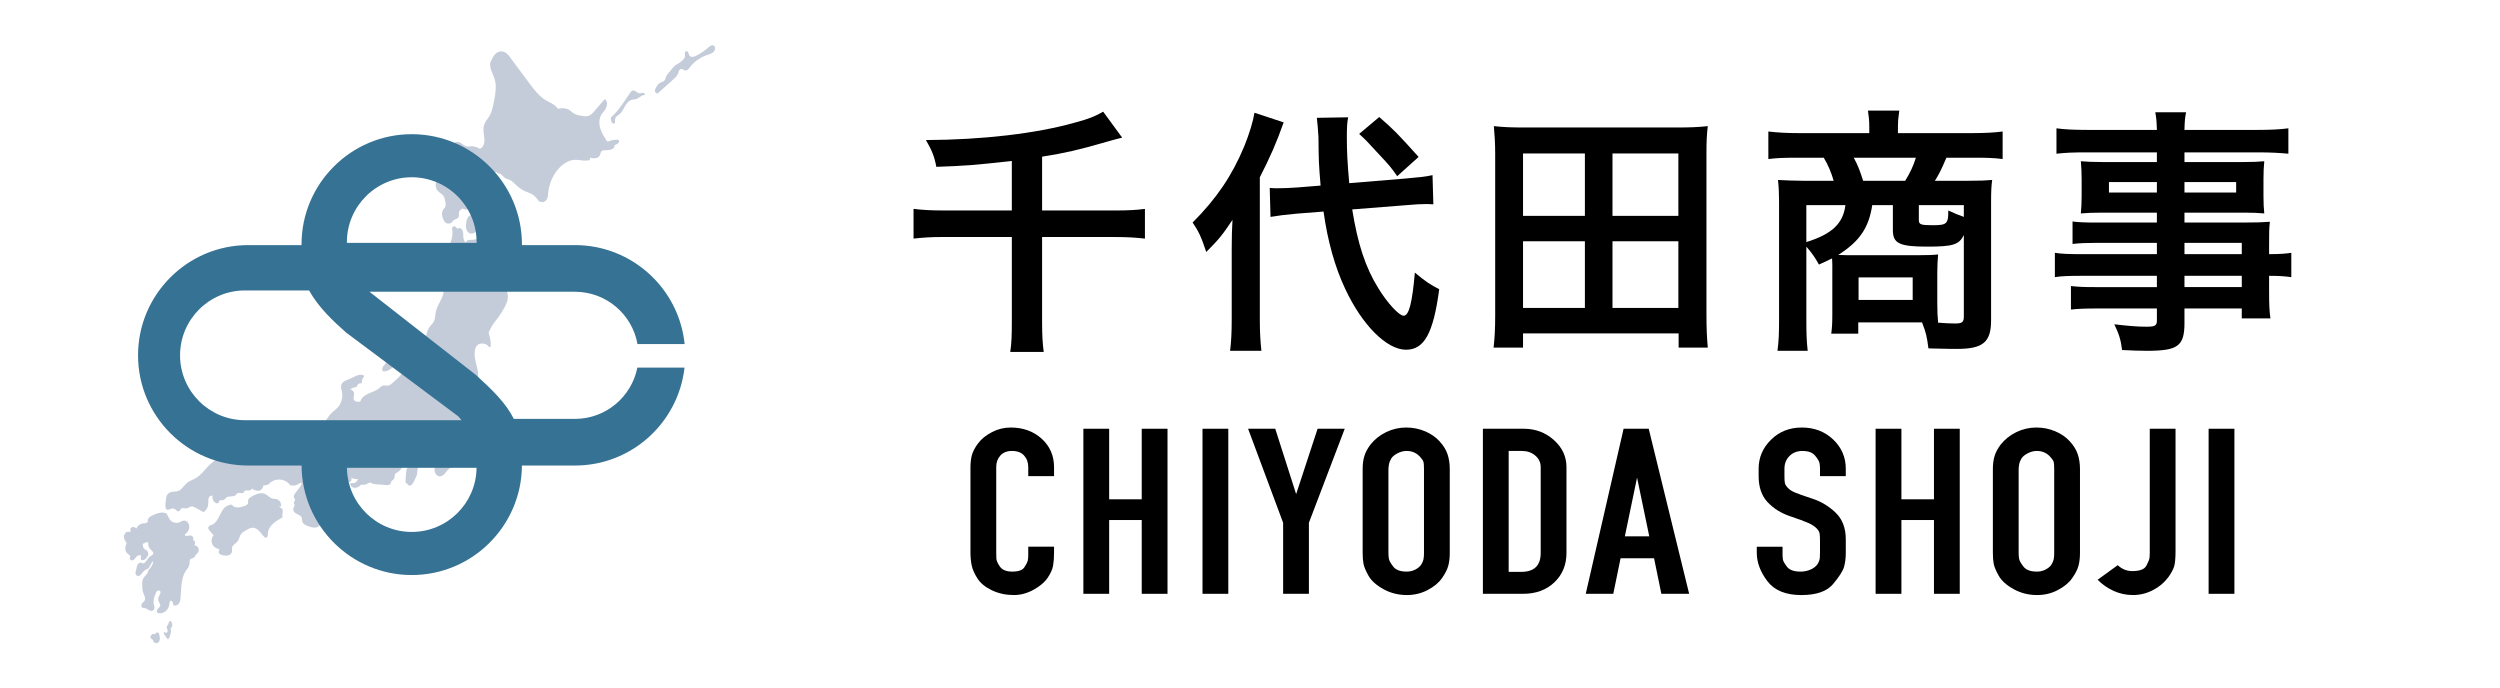
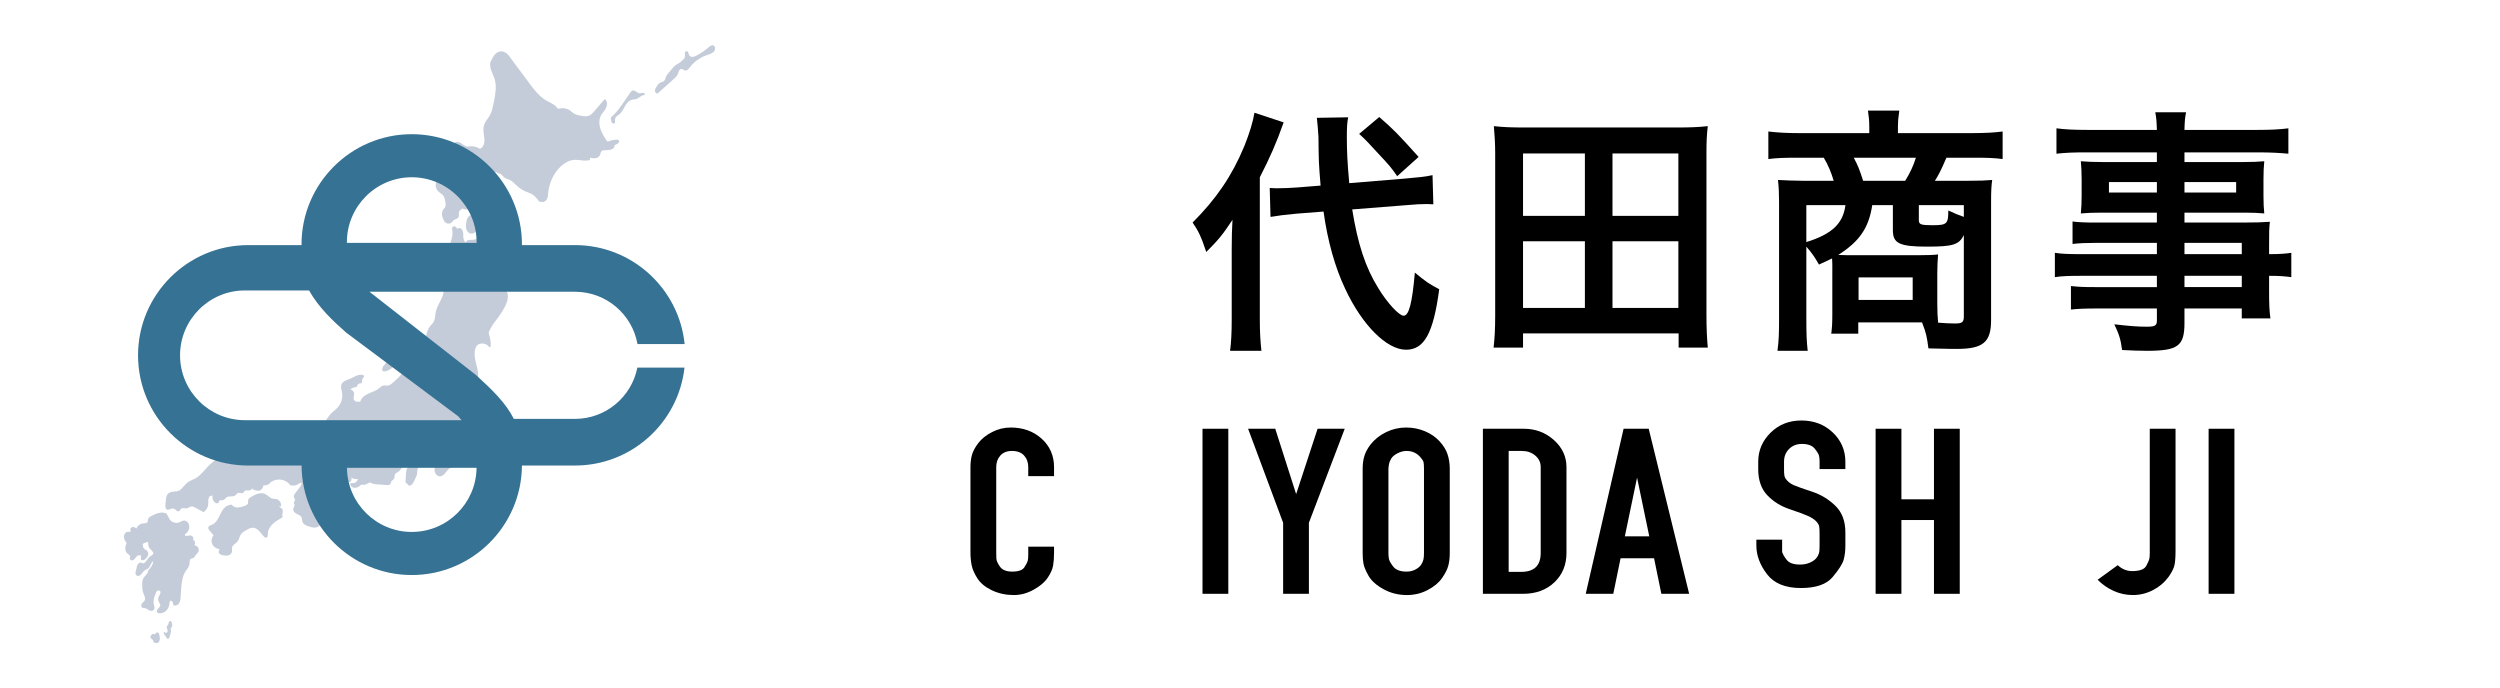
<svg xmlns="http://www.w3.org/2000/svg" version="1.1" id="決定" x="0px" y="0px" viewBox="0 0 2001.07 551.07" style="enable-background:new 0 0 2001.07 551.07;" xml:space="preserve">
  <style type="text/css">
	.st0{fill:#C5CCD9;}
	.st1{fill:#367294;}
	.st2{fill:none;}
</style>
  <g>
    <path class="st0" d="M349.31,145.09c0.4-1.1,0.78-2.14,0.24-3.25c-0.44-0.9-0.97-1.74-0.78-2.77c0.17-0.96,0.88-1.71,1.7-2.18   c1.03-0.6,2.22-0.68,3.31-1.1c0.93-0.37,1.77-1.06,2.34-1.88c0.3-0.44,0.54-0.93,0.68-1.45c0.11-0.38,0.19-0.8,0.37-1.17   c0.38-0.77,1.27-1.17,2.08-0.71c0.81,0.47,1.06,1.48,2.2,1.1c1.01-0.34,1.6-1.48,2.11-2.34c1.28-2.11,2.38-4.38,1.17-6.76   c-0.94-1.83-2.37-3.49-2.25-5.69c0.11-1.94,1.6-3.37,3.56-3.29c2.17,0.07,3.68,1.5,5.38,2.65c0.97,0.66,1.94,1.06,3.14,1.03   c1.18-0.03,2.37-0.27,3.56-0.2c2.1,0.11,4.14,0.81,5.87,2c0.51-0.19,1-0.39,1.44-0.74c1.55-1.23,2.14-3.35,2.28-5.23   c0.19-2.5-0.41-4.93-0.68-7.39c-0.29-2.67-0.06-5.23,1.25-7.6c1.27-2.27,3.04-4.18,4.16-6.53c1.15-2.41,1.8-5.02,2.35-7.61   c0.58-2.68,1.13-5.38,1.53-8.08c0.41-2.74,0.63-5.52,0.41-8.28c-0.23-2.78-1.07-5.32-2.18-7.87c-1.01-2.3-1.95-4.62-2.21-7.14   c-0.1-1.08-0.04-2.24,0.36-3.27c0.2-0.54,0.48-0.98,0.83-1.45c0.24-0.37,0.4-0.81,0.6-1.23c0.91-1.85,2.2-3.69,4.01-4.76   c1.98-1.15,4.32-1,6.3,0.09c2.35,1.28,3.78,3.82,5.33,5.92c1.8,2.4,3.58,4.81,5.36,7.2c3.46,4.63,6.87,9.31,10.37,13.92   c3.02,3.96,6.32,7.91,10.54,10.67c3.51,2.3,8.07,3.55,10.39,7.29c0.77,0.04,1.47-0.17,2.22-0.29c0.76-0.11,1.53-0.17,2.28-0.11   c1.44,0.09,2.85,0.47,4.15,1.11c1.24,0.61,2.24,1.54,3.28,2.41c1.17,0.97,2.47,1.54,3.92,1.92c1.38,0.37,2.82,0.66,4.25,0.87   c1.44,0.21,2.95,0.3,4.36-0.13c2.72-0.83,4.56-3.54,6.35-5.59c2.14-2.48,4.28-4.95,6.42-7.43c0.24-0.29,0.83-0.3,1.07,0   c1.64,2.01,1.34,4.75,0.21,6.94c-1.15,2.2-3.07,3.89-4.15,6.15c-1.08,2.3-1.25,5-0.86,7.49c0.43,2.58,1.43,5.02,2.67,7.31   c0.63,1.18,1.33,2.34,2.04,3.46c0.2,0.34,0.41,0.67,0.63,1c0.06,0.11,0.14,0.21,0.2,0.33c0.06,0.1,0.06,0.13,0.04,0.13   c0.17,0.14,0.41,0.23,0.58,0.34c0.19,0.1,0.31,0.29,0.37,0.48c1.97-0.88,4.12-1.4,6.27-1.53c0.87-0.06,2.48-0.29,2.79,0.81   c0.24,0.83-0.34,1.73-0.98,2.21c-0.03,0.01-0.04,0.03-0.07,0.04c-0.03,0.03-0.07,0.06-0.11,0.09c-0.03,0.01-0.07,0.03-0.1,0.06   c-0.78,0.41-1.57,0.83-2.35,1.24c0.31,1.84-1.5,3.24-3.28,3.55c-1.25,0.21-2.57,0.27-3.84,0.39c-1.03,0.09-2.62-0.04-3.39,0.76   c-0.67,0.7-0.66,1.87-0.98,2.74c-0.37,0.96-1.03,1.74-1.92,2.25c-1.93,1.08-4.11,0.74-6.13,0.19c-0.04,0.43-0.1,0.87-0.14,1.3   c-0.04,0.33-0.21,0.64-0.56,0.74c-1.51,0.37-3.05,0.41-4.61,0.29c-3.02-0.27-6.02-1-9.05-0.37c-2.68,0.56-5.16,1.84-7.33,3.51   c-4.56,3.51-7.93,8.67-9.9,14.03c-1.03,2.77-1.71,5.66-1.98,8.61c-0.24,2.62-0.34,5.86-3.12,7.13c-0.56,0.26-1.15,0.4-1.77,0.34   c-0.43-0.03-0.7-0.19-1.07-0.24c-0.34-0.04-0.81-0.03-1.11-0.2c-0.5-0.27-0.94-1.13-1.3-1.57c-0.93-1.15-1.91-2.27-3.05-3.21   c-1.2-1.01-2.61-1.68-4.05-2.27c-1.45-0.57-2.92-1.1-4.31-1.83c-1.3-0.68-2.52-1.51-3.68-2.42c-1.17-0.91-2.27-1.93-3.34-2.97   c-1.03-1-2.07-2.02-3.32-2.72c-1.27-0.7-2.72-0.93-3.99-1.6c-1.27-0.67-2.1-1.83-3.11-2.78c-0.51-0.5-1.15-0.98-1.87-1.11   c-0.58-0.1-0.94,0.06-1.4-0.37c-0.29-0.24-0.57-0.61-0.96-0.7c-0.48-0.11-1.2,0.14-1.65,0.29c-1.51,0.44-2.87,1.5-4.16,2.35   c-1.37,0.91-2.71,1.85-4.04,2.84c-1.3,0.97-2.55,2-3.85,2.98c-1.06,0.81-2.22,1.78-3.56,2.07c-1.04,0.21-1.93-0.11-2.62-0.87   c-0.46-0.5-0.73-1.3-1.06-1.87c-0.33-0.57-0.67-1.13-1.04-1.65c-1.44-2.02-3.68-3.78-6.32-3.28c-1.27,0.24-2.01,0.97-2.64,2.07   c-0.34,0.61-0.73,1.18-1.27,1.63c-0.47,0.38-1,0.67-1.45,1.04c-1.07,0.83-1.04,2.02-0.41,3.12c0.71,1.21,1.95,1.87,3.17,2.5   c0.68,0.36,1.37,0.7,2.01,1.13c0.47,0.31,1.1,1.06,1.68,1.08c0.37,0.03,0.8-0.29,1.17-0.36c0.29-0.04,0.56-0.04,0.84,0   c0.64,0.13,1.21,0.48,1.7,0.91c1.21,1.04,2.21,2.42,3.25,3.62c1.08,1.24,2.15,2.48,3.24,3.72c1.44,0.21,3.08,0.71,3.51,2.28   c0.46,1.74-0.98,3.25-2.51,3.76c-0.94,0.31-1.98,0.34-2.97,0.37c-1.14,0.04-2.3,0.07-3.44,0.11c-1.57,0.06-3.25,0.2-4.59-0.68   c-0.7,0.34-1.4,0.71-1.98,1.23c-0.78,0.68-1.08,1.47-1.07,2.5c0.03,1,0.2,2.02-0.24,2.98c-0.84,1.87-3.21,1.61-4.39,3.08   c-0.6,0.74-1.1,1.51-2,1.93c-0.77,0.34-1.64,0.41-2.47,0.24c-1.45-0.29-2.38-1.35-3.01-2.62c-0.9-1.77-1.6-4.01-1.37-5.99   c0.1-1.01,0.46-1.92,1.08-2.72c0.71-0.88,1.57-1.51,1.75-2.72c0.17-1.07-0.04-2.21-0.2-3.28c-0.14-1.07-0.34-2.12-0.68-3.14   c-0.34-1.04-0.9-1.97-1.71-2.69c-0.86-0.78-1.9-1.35-2.79-2.1c-1.58-1.34-2.52-3.31-2.58-5.38   C348.67,147.12,348.94,146.11,349.31,145.09" />
    <path class="st0" d="M158.75,438.61c0.48,1.07,0.47,2.28-0.13,3.29c-0.6,1.21-1.87,1.95-2.52,3.14c-0.03,0.07-0.07,0.14-0.1,0.21   v0.01h-0.01v0.01c0,0,0,0.01-0.01,0.03c-0.03,0.07-0.06,0.16-0.09,0.24c-0.14,0.33-0.31,0.57-0.61,0.78   c-0.44,0.31-0.98,0.48-1.5,0.61c-0.93,0.24-1.57,0.53-1.83,1.51c-0.27,0.98-0.11,2.02-0.26,3.02c-0.13,0.91-0.48,1.75-0.93,2.54   c-0.93,1.61-2.17,2.98-3.01,4.63c-0.9,1.75-1.47,3.64-1.87,5.55c-0.91,4.25-0.93,8.61-1.25,12.92c-0.14,1.85-0.19,3.92-1.18,5.58   c-0.87,1.44-2.54,2.4-4.25,1.97c-0.23-0.06-0.5-0.29-0.53-0.53c-0.11-0.87-0.21-1.85-0.74-2.57c-0.39-0.51-1.31-1-1.83-0.4   c-0.46,0.56-0.38,1.53-0.48,2.2c-0.24,1.78-0.91,3.51-2.07,4.92c-1.08,1.33-2.65,2.27-4.36,2.54c-0.83,0.13-1.65,0.11-2.48-0.09   c-0.48-0.13-0.86-0.26-1.01-0.77c-0.14-0.4-0.14-0.83-0.06-1.23c0.19-0.86,0.76-1.55,1.35-2.14c0.58-0.57,1.3-1.14,1.31-2.01   c0-0.7-0.38-1.35-0.68-1.95c-0.37-0.7-0.76-1.41-0.93-2.18c-0.34-1.55,0.34-2.91,1.06-4.23c0.57-1.06,1.4-2.77-0.19-3.41   c-0.68-0.27-1.44-0.11-1.98,0.37c-0.61,0.54-0.8,1.23-0.98,1.98c-0.17,0.68-0.6,1.31-0.84,2c-0.3,0.83-0.54,1.68-0.68,2.55   c-0.16,0.9-0.21,1.83-0.16,2.72c0.06,0.87,0.31,1.67,0.53,2.51c0.43,1.57,0.26,3.52-1.65,3.94c-1.74,0.38-3.08-0.73-4.46-1.57   c-0.4-0.23-0.81-0.46-1.28-0.53c-0.38-0.06-0.78-0.01-1.18-0.06c-0.81-0.1-1.51-0.57-1.73-1.4c-0.5-1.78,0.98-2.87,2.1-3.95   c1.43-1.4,0.77-3.42,0.09-5.02c-0.4-0.96-0.81-1.9-1.06-2.91c-0.23-0.97-0.36-1.97-0.41-2.95c-0.07-1.06-0.07-2.1-0.07-3.15   c0-0.97,0.03-1.97,0.27-2.92c0.39-1.54,1.45-2.72,2.47-3.88c0.51-0.57,1.03-1.14,1.44-1.8c0.24-0.38,0.67-1.08,0.56-1.55   c-0.07-0.26,0-0.54,0.2-0.74c1.03-0.98,1.9-2.08,2.61-3.32c0.33-0.58,0.63-1.18,0.87-1.83c0.16-0.39,0.68-1.5,0.17-1.83   c-0.57-0.39-1.87,2.62-2.1,3.05c-0.64,1.2-1.16,2.47-2.5,3.01c-1.08,0.43-1.95,0.86-2.79,1.7c-0.81,0.83-1.45,1.81-2.24,2.67   c-0.77,0.81-1.88,1.48-3.01,1c-0.9-0.4-1.37-1.43-1.34-2.38c0.03-1.27,0.71-2.48,0.9-3.75c0.19-1.2,0.36-2.4,1.16-3.35   c0.66-0.77,1.68-1.3,2.69-1.1c0.53,0.11,1.01,0.64,1.51,0.66c0.48,0,1.01-0.43,1.34-0.74c1.51-1.4,2.22-3.45,3.88-4.73   c0.77-0.58,1.78-0.93,2.42-1.65c0.88-0.98,0.04-2.2-0.7-2.97c-0.84-0.88-1.75-1.7-2.37-2.77c-0.29-0.53-0.5-1.1-0.58-1.7   c-0.07-0.56,0.04-1.11-0.03-1.67c-0.16-1.38-1.88-0.64-2.61-0.24c-0.64,0.34-1.25,0.67-1.91,0.86c0.14,0.27,0.23,0.58,0.29,0.93   c0.09,0.48-0.09,2,0.5,2.22c0.33,0.14,0.54,0.37,0.56,0.74c0.01,0.51,0.44,0.53,0.83,0.64c0.39,0.11,0.74,0.34,1.04,0.6   c0.61,0.5,1.06,1.21,1.25,1.97c0.1,0.38,0.14,0.8,0.11,1.2c-0.01,0.19-0.01,0.43-0.09,0.6c-0.04,0.1-0.09,0.13-0.1,0.11   c0.01,0.06,0.01,0.1,0.01,0.14c-0.01,0.11-0.26,0.76-0.41,0.77c-0.01,0.03-0.01,0.07-0.03,0.1c-0.09,0.2-0.29,0.37-0.43,0.54   c-0.9,1.08-1.55,2.32-3.11,2.47c-0.57,0.06-1.23,0-1.6-0.5c-0.31-0.44-0.29-0.98-0.21-1.5c0.06-0.43,0.29-0.98,0.2-1.41   c-0.11-0.46-0.97-0.58-1.41-0.57c-1.77,0.04-2.75,1.67-3.71,2.91c-0.47,0.61-1.08,1.14-1.87,1.23c-0.67,0.06-1.38-0.2-1.77-0.76   c-0.23-0.3-0.31-0.66-0.29-1.03c0.04-0.4,0.27-0.68,0.36-1.06c0.2-0.87-0.78-1.54-1.38-1.95c-1.47-1.04-2.37-2.31-2.55-4.14   c-0.17-1.74,0.4-3.42,1.01-5.02c-1.21-1.61-2.41-3.46-2.11-5.55c0.26-1.88,1.67-3.52,3.65-3.45c0.41,0.03,1.15,0.26,1.53-0.01   c0.36-0.27,0.03-0.91-0.03-1.27c-0.14-0.93,0.23-1.75,1.07-2.21c1.45-0.78,2.72-0.07,3.69,0.97c0.86-2.02,2.74-3.66,4.91-4.09   c1.17-0.23,3.41,0.13,4.06-1.15c0.33-0.64,0.14-1.47,0.37-2.15c0.2-0.63,0.6-1.17,1.08-1.6c0.98-0.87,2.27-1.41,3.45-1.97   c1.38-0.67,2.81-1.2,4.31-1.55c1.35-0.3,2.77-0.5,4.11-0.07c0.26,0.07,0.36,0.17,0.61,0.19c0.19,0.01,0.37,0.01,0.56,0.03   c0.6,0.06,0.8,0.44,1.08,0.93c0.73,1.21,1.23,2.55,1.97,3.76c0.64,1.07,1.53,1.9,2.64,2.45c1.06,0.51,2.22,0.74,3.39,0.68   c1.27-0.06,2.28-0.58,3.39-1.15c1.11-0.58,2.34-0.97,3.56-0.51c1.06,0.4,1.88,1.28,2.37,2.3c1.1,2.31,0.47,5.03-1.14,6.96   c-0.43,0.5-0.97,0.87-1.45,1.31c-0.31,0.29-0.66,0.63-0.34,1.04c0.81,1.07,2.77,0.14,3.84,0.11c1.11-0.03,2.38,0.46,2.81,1.57   c0.29,0.73,0.14,1.43-0.2,2.05c0.58,0.17,1.11,0.57,1.41,1.15c0.3,0.56,0.38,1.23,0.23,1.84c-0.09,0.31-0.43,0.74-0.41,1.07   c0.01,0.24,0.19,0.24,0.41,0.31C157.3,436.93,158.23,437.44,158.75,438.61" />
    <path class="st0" d="M226.1,411.04c-0.17,0.74-0.44,1.55,0.03,2.22c0.2,0.27,0.17,0.54,0.04,0.74h-0.01   c-0.06,0.11-0.16,0.23-0.3,0.3c-3.37,1.9-6.94,3.86-9.28,7.04c-1.06,1.44-1.85,3.08-2.14,4.85c-0.14,0.83-0.03,1.65-0.1,2.48   c-0.07,0.73-0.38,1.47-1.15,1.68c-0.81,0.23-1.5-0.34-2.02-0.9c-0.58-0.6-1.1-1.25-1.63-1.91c-1.11-1.37-2.21-2.81-3.66-3.84   c-1.3-0.94-2.87-1.54-4.49-1.23c-1.63,0.31-3.15,1.24-4.58,2.04c-1.37,0.76-2.74,1.61-3.72,2.85c-1,1.25-1.35,2.82-1.98,4.26   c-0.6,1.43-1.51,2.44-2.7,3.41c-0.96,0.77-2.2,1.6-2.57,2.84c-0.48,1.6,0.3,3.29-0.58,4.82c-0.77,1.33-2.28,1.97-3.75,2.07   c-2.02,0.14-7.61-0.67-6.33-3.94c0.1-0.29,0.5-0.77,0.47-1.07c-0.03-0.2-0.2-0.24-0.37-0.31c-0.66-0.24-1.34-0.31-2-0.61   c-1.28-0.57-2.38-1.57-3.08-2.78c-1.4-2.42-1.01-5.52,0.74-7.61c-1.06-1.21-2.1-2.42-3.14-3.64c-0.87-1.03-1.68-2.35-0.58-3.52   c0.74-0.8,1.88-0.96,2.81-1.41c1.06-0.51,1.94-1.28,2.71-2.17c1.54-1.8,2.55-3.99,3.62-6.09c1-1.98,2.01-4.15,3.74-5.63   c0.81-0.71,1.75-1.25,2.81-1.53c0.64-0.16,1.25-0.33,1.88-0.54c0.23-0.07,0.58,0,0.74,0.2c1.25,1.58,3.14,2.18,5.1,2.07   c1.04-0.06,2.05-0.31,3.07-0.6c0.91-0.26,1.84-0.51,2.72-0.9c0.6-0.26,1.23-0.6,1.68-1.08c0.51-0.57,0.51-1.17,0.43-1.9   c-0.09-0.91,0-1.71,0.58-2.45c0.43-0.56,1.01-0.96,1.6-1.33c3.04-1.85,6.54-3.76,10.22-2.94c1.55,0.34,2.79,1.28,3.99,2.25   c1.18,0.97,2.34,1.87,3.91,2c0.91,0.06,1.85,0.03,2.72,0.34c0.64,0.21,1.2,0.57,1.71,1c1.13,1,1.8,2.5,1.75,3.99   c-0.01,0.76-0.86,0.96-1.31,0.5c-0.04,0.03-0.09,0.06-0.11,0.09c-0.01,0.17,0.01,0.26,0.11,0.41c0.26,0.43,0.74,0.67,1.14,0.94   c0.73,0.53,1.34,1.14,1.5,2.07C226.49,409.42,226.3,410.24,226.1,411.04" />
    <path class="st0" d="M306.36,283.78c0.51-0.66,1.1-1.25,1.67-1.87c0.61-0.64,1.13-1.38,1.73-2.04c0.63-0.7,1.4-1.3,2.25-1.68   c0.21-0.1,0.44-0.19,0.67-0.27c0.01-0.01,0.01-0.04,0.03-0.07c0.09-0.17,0.26-0.36,0.37-0.51c0.24-0.37,0.46-0.78,0.73-1.13   c0.26-0.31,0.58-0.48,0.93-0.68c1.11-0.68,2.15-1.51,3.24-2.25c0.33-0.23,0.84-0.06,1.04,0.27c0.83,1.45,0.1,3.07-0.41,4.49   c-0.53,1.47-1.04,2.92-1.57,4.39c0.66,0.04,1.3,0.21,1.81,0.67c0.84,0.74,0.83,1.78,0.54,2.79c-0.64,2.14-1.67,4.12-3.04,5.87   c-1.18,1.53-2.62,2.89-4.25,3.95c-0.86,0.56-1.81,1.04-2.81,1.3c-0.74,0.21-2.35,0.63-2.92-0.06c-0.6-0.73-0.51-1.91-0.2-2.72   c0.36-0.91,1.01-1.63,1.65-2.32c1.14-1.25,2.24-2.81,2.47-4.51c-0.46,0.01-0.93-0.03-1.37,0.06c-0.8,0.19-1.65,0.23-2.45-0.01   C304.52,286.84,305.49,284.88,306.36,283.78" />
    <path class="st0" d="M359.24,375.39c-2.4,2.08-4.76,7.49-8.85,5.46c-2.79-1.38-3.45-6.39-1.33-8.53c1.48-1.5,2.25-3.49,3.09-5.4   c0.43-1,0.88-2,1.45-2.94c0.53-0.84,1.28-1.53,1.44-2.54c0.11-0.84,0.07-1.71,0.19-2.55c0.06-0.46,0.21-0.91-0.11-1.33   c-0.56-0.73-1.24-0.07-1.68,0.39c-1.8,1.9-3.44,4.05-5.08,6.07c-0.73,0.9-0.98,1.58-0.37,2.58c0.23,0.39,0.53,0.73,0.76,1.11   c0.37,0.67,0.61,1.44,0.48,2.21c-0.23,1.43-1.65,2.01-2.91,1.41c-0.93-0.43-1.53-1.3-2.35-1.85c-0.86-0.58-1.9-0.8-2.91-0.76   c-2.25,0.09-4.22,1.38-5.42,3.27c-1.25,2-1.68,4.38-1.75,6.72c-0.06,1.75-0.96,3.25-1.7,4.82c-0.77,1.63-1.81,4.25-3.61,5.02   c-0.61,0.26-1.21,0.14-1.74-0.24c-0.44-0.31-0.94-1.45-1.5-1.48c-0.38-0.03-0.8-0.34-0.77-0.77c0.23-3.11,0.21-6.37,0.71-9.45   c0.07-0.51,0.21-0.96,0.48-1.4c0.31-0.51,0.96-0.96,0.43-1.7c-0.21-0.3-1.13-0.4-1.45-0.4c-1.67,0-2.94,1.14-3.88,2.38   c-0.61,0.81-1.2,1.63-2.07,2.22c-0.81,0.57-2.11,0.9-2.6,1.83c-0.54,1.03-0.14,2.34-0.66,3.39c-0.37,0.77-1.03,1.23-1.67,1.74   c-0.58,0.47-0.88,0.8-1.01,1.57c-0.07,0.37-0.13,0.76-0.33,1.08c-0.38,0.58-1.01,0.83-1.68,0.91c-1.31,0.16-2.74-0.11-4.06-0.2   c-1.4-0.1-2.81-0.2-4.21-0.29c-1.15-0.09-2.34-0.1-3.48-0.37c-0.48-0.11-0.97-0.27-1.43-0.5c-0.43-0.21-0.87-0.68-1.4-0.66   c-0.63,0.04-1.41,0.58-2,0.83c-0.64,0.27-1.28,0.54-1.92,0.81c-0.96,0.39-1.13,0.29-2.07,0.06c-1.27-0.31-2.41,1.24-3.49,1.84   c-0.83,0.46-1.75,0.76-2.71,0.76c-1.77,0-3.45-1.17-3.71-2.98c-0.09-0.57,0.31-1.1,0.93-0.94c2.47,0.64,4.69-0.84,5.16-3.17   c-1.83,0.3-3.66-0.1-5.2-1.08c0.21,1.17,0.4,2.34-0.7,3.18c-1.08,0.84-2.47,0.11-2.89-1.07c-0.33-0.97-0.19-2.1-0.26-3.11   c-0.09-1.24-0.27-2.5-0.56-3.72c-0.07-0.33-0.14-0.64-0.23-0.97c-0.56,0.03-0.84,0.24-0.86,0.66c-0.19,0.44-0.16,1.04-0.27,1.51   c-0.24,0.88-0.63,1.75-1.13,2.54s-1.11,1.45-1.81,2.07c-0.36,0.3-1.13,0.76-1.21,1.25c-0.09,0.51,0.64,1.18,0.97,1.48   c1.65,1.51,3.64,2.18,5.43,3.42c2.52,1.75,3.92,5.55,1.48,7.87c-0.11,0.36-0.5,0.67-0.94,0.61c-2.58-0.37-5.09,0.37-7.49,1.28   c-1.08,0.4-2.14,0.86-3.19,1.3c-0.94,0.39-2.3,0.7-3.01,1.45c-1.04,1.13,1.3,2.81,1.07,4.23c-0.21,1.38-1.57,1.88-2.67,2.42   c-3.21,1.6-3.58,5.48-4.81,8.47c-1.1,2.68-2.99,4.96-6.09,5.1c-1.87,0.1-3.78-0.53-5.53-1.15c-1.15-0.43-2.34-0.93-3.28-1.75   c-1.24-1.11-1.47-2.44-1.61-4.02c-0.2-2.25-1.61-2.87-3.48-3.72c-1.31-0.6-2.71-1.45-3.28-2.87c-0.5-1.21-0.07-2.25,0.51-3.34   c0.4-0.76,0.63-1.01,0.17-1.84c-0.13-0.21-0.29-0.39-0.36-0.63c-0.14-0.48-0.01-0.96,0.21-1.4c0.41-0.81,1.06-1.06,0.58-2.1   c-0.27-0.58-0.7-1-0.8-1.65c-0.27-1.73,1.28-3.27,2.21-4.53c1.18-1.61,2.6-3.21,3.61-4.93c0.41-0.71,0.88-1.87-0.41-1.85   c-0.48,0.01-0.94,0.34-1.33,0.58c-0.66,0.41-1.25,0.84-2,1.13c-0.78,0.29-1.64,0.44-2.47,0.43c-0.63,0-1.04-0.26-1.43-0.06   c-0.4,0.21-0.78,0.07-1.04-0.27c-2.81-3.75-7.77-5.38-12.25-4.01c-1.15,0.36-2.4,0.88-3.37,1.63c-0.7,0.54-1.04,1.3-1.84,1.74   c-1.14,0.61-2.62,0.94-3.96,0.78c-0.31,1.73-1.73,4.01-3.22,4.29c-1.3,0.24-3.07-0.19-4.29-0.61c-0.51-0.2-0.86-0.43-1.17-0.88   c-0.04-0.06-0.13-0.19-0.21-0.34c-0.36,0.64-0.98,1.14-1.7,1.4c-0.91,0.33-1.88,0.27-2.84,0.24c-0.64-0.01-1.28-0.09-1.74,0.41   c-0.21,0.23-0.33,0.57-0.51,0.83c-0.96,1.43-1.9,0.87-3.39,0.74c-1.43-0.14-2.1,0.27-2.87,1.37c-0.34,0.47-0.74,0.74-1.3,0.97   c-1.5,0.58-3.12,0.36-4.68,0.58c-0.97,0.13-1.68,0.48-2.32,1.24c-0.47,0.54-0.88,1.06-1.55,1.37c-0.83,0.36-1.71,0.29-2.58,0.36   c-0.54,0.06-1,0.06-1.18,0.5c-0.07,0.19-0.01,0.48-0.06,0.7c-0.27,1.24-1.35,1.47-2.41,1.03c-2.28-0.96-3.18-3.62-2.77-5.93   c-1.27-0.1-2.44,0.21-3.01,1.64c-0.63,1.54-0.31,3.25-0.4,4.89c-0.14,2.62-1.35,4.85-3.45,6.45c-0.21,0.16-0.56,0.11-0.77,0   c-1.92-1.07-3.85-2.15-5.79-3.19c-1-0.54-2.11-1.18-3.29-1.17c-1.06,0-1.81,0.66-2.71,1.1c-1.37,0.68-2.54,0.47-3.99,0.26   c-1.3-0.19-1.71,0.26-2.35,1.27c-0.26,0.41-0.54,0.86-0.98,1.08c-1.31,0.7-2.08-0.48-2.95-1.21c-0.73-0.61-1.73-0.93-2.68-0.81   c-0.93,0.1-1.67,0.67-2.57,0.88c-4.06,0.94-2.61-5.43-2.44-7.46c0.24-2.84,0.74-5.48,3.75-6.5c1.47-0.5,3.04-0.43,4.56-0.61   c1.75-0.23,3.08-0.98,4.31-2.24c1.98-2.02,3.45-4.36,5.97-5.79c1.43-0.8,2.98-1.35,4.43-2.08c1.54-0.77,2.92-1.77,4.19-2.94   c2.45-2.27,4.48-4.95,6.83-7.3c1.27-1.27,2.61-2.48,4.02-3.61c0.63-0.51,1.25-1,1.91-1.47c0.44-0.33,1.37-0.8,1.54-1.07   c0.29-0.46,0.34-1.21,0.58-1.73c0.24-0.51,0.56-1,0.9-1.45c0.84-1.1,1.9-1.98,3.02-2.77c2.3-1.61,5.3-3.52,8.17-3.61   c1.41-0.04,2.57,0.5,3.64,1.35c0.86,0.68,1.48,1.24,2.64,1.31c0.93,0.04,1.88-0.14,2.79-0.23c3.88-0.39,7.74-0.77,11.62-1.14   c3.89-0.39,7.8-0.77,11.69-1.17c3.72-0.37,7.54-0.58,11.18-1.48c1.78-0.44,3.38-1.14,4.99-1.98c0.98-0.51,2.21-1.06,3.29-0.47   c1.13,0.61,1.13,1.88,1.03,2.99c-0.23,2.22,1.03,3.39,3.24,3.56c3.72,0.27,7.51-1.24,10.91-2.57c1.43-0.57,3.27-1,4.55-1.8   c0.41-0.24,0.78-0.61,1.15-0.96c-1.35-2.25-2.52-4.66-2.71-7.33c-0.2-2.77,0.86-5.46,2.14-7.86c1.3-2.4,2.82-4.75,4.48-6.9   c1.61-2.15,3.74-3.64,5.7-5.43c3.75-3.44,5.49-8.71,4.41-13.7c-0.47-2.14-1.25-4.48,0.01-6.52c0.97-1.55,2.72-2.28,4.38-2.89   c2.45-0.91,4.65-2.27,7.06-3.27c1.74-0.7,4.21-1.41,5.93-0.36c0.44,0.27,0.48,0.83,0.16,1.2c-1.11,1.25-1.6,2.74-1.53,4.41   c0.01,0.38-0.36,0.78-0.76,0.76c-1.61-0.13-2.94,0.86-3.27,2.44c-0.09,0.34-0.41,0.53-0.74,0.56c-1.1,0.11-2.14,0.4-3.11,0.9   c-0.14,0.09-1.44,0.78-1.38,0.98c0,0.03,0.74,0.24,0.84,0.29c1.11,0.53,1.92,1.58,2.15,2.79c0.31,1.68-1.01,3.76-0.07,5.3   c1.01,1.65,3.22,1.57,4.98,1.4c1.5-5.08,7.19-6.6,11.52-8.54c1.34-0.6,2.65-1.3,3.76-2.27c0.98-0.86,1.85-1.81,3.19-2.1   c1.44-0.3,2.91,0.34,4.33-0.07c1.48-0.44,2.68-1.67,3.82-2.65c3.85-3.32,7.91-7.04,9.57-12.01c0.66-2,0.68-4.33,2.89-5.28   c1.1-0.47,2.31-0.47,3.45-0.73c1.23-0.27,2.41-0.71,3.51-1.33c1.17-0.66,2.15-1.5,3.11-2.44c0.13-0.13,0.17-0.14,0.19-0.11   c0.01-0.03,0.01-0.04,0.03-0.07c0.04-0.13,0.01-0.36,0.03-0.48c0.04-0.34,0.09-0.61,0.17-0.97c0.68-2.99,1.41-5.96,2.11-8.93   c0.7-2.94,1.23-5.99,2.24-8.83c0.84-2.34,2.27-3.95,3.89-5.76c2.11-2.37,2.07-5,2.45-7.99c0.31-2.41,1.2-4.65,2.24-6.83   c1.97-4.16,5.83-9.81,3.66-14.59c-0.58-1.25-1.68-2.21-3.09-2.35c-0.91-0.1-1.73,0.64-2.58,0.24c-1.28-0.6-1.1-2.5-0.27-3.39   c0.77-0.83,2-0.83,2.87-1.48c1.03-0.78,0.98-2.24,1.17-3.39c0.23-1.47,0.96-2.98,2.37-3.42c-0.19-2.37-0.58-4.69-1.23-6.97   c-0.31-1.11-0.68-2.21-1.11-3.28c-0.3-0.78-1.07-1.81-0.97-2.68c0.16-1.34,1.87-2.34,2.92-2.79c1.41-0.61,2.98-0.93,4.29-1.74   c0.87-0.54,1.53-1.35,1.85-2.34c0.31-0.96-0.03-1.71,0.06-2.61c0.06-0.57,0.5-1.3,0.66-1.85c0.2-0.63,0.34-1.27,0.47-1.91   c0.23-1.23,0.31-2.48,0.29-3.74c-0.04-1.33-0.98-3.75,0.58-4.51c0.57-0.27,1.25-0.13,1.8,0.17c0.7,0.4,1.03,1.3,1.68,1.71   c0.77-0.67,1.38-1.01,2.51-0.34c1.06,0.63,1.65,1.83,1.85,2.99c0.31,1.77-0.01,3.54,0.44,5.29c0.24,0.88,0.58,1.71,1.03,2.5   c0.09,0.14,0.21,0.38,0.37,0.66c0.24-0.56,0.66-1.06,1.2-1.45c1.57-1.17,3.48-0.83,5.32-0.93c4.28-0.23,6.02-5.08,3.32-8.03   c-1.68,2.14-4.21,4.26-6.93,2.51c-3.14-2.01-2.52-6.36-1.94-9.47c0.29-1.61,0.88-3.21,2.28-4.18c1.25-0.87,2.84-1,4.09-0.09   c1.38,1,1.97,2.65,3.54,3.46c1.77,0.9,3.86,0.83,5.58-0.17c0.29-0.16,0.71-0.13,0.93,0.13c1.57,1.77,2.55,4.32,1.98,6.7   c-0.77,3.19-1.91,6.23-2.17,9.55c-0.21,2.78,0.14,5.58,1.43,8.08c1.03,2.02,2.44,3.82,3.84,5.6c2.41,3.05,5.03,6.29,5.38,10.32   c0.1,1.28-0.16,2.54-0.24,3.82c-0.1,1.55,0.36,2.89,1.06,4.26c1.3,2.54,2.75,4.99,4.04,7.54c1.07,2.17,1.61,4.38,1.3,6.79   c-0.34,2.6-1.41,4.99-2.61,7.29c-1.45,2.72-3.08,5.33-4.89,7.83c-1.74,2.4-3.71,4.61-5.23,7.16c-0.76,1.28-1.45,2.61-2.12,3.94   c-0.37,0.7-0.54,1-0.36,1.77c0.17,0.73,0.36,1.45,0.54,2.2c0.67,2.69,1.28,5.45,0.93,8.26c-0.1,0.71-1,1.08-1.43,0.39   c-1.45-2.35-5.09-3.14-7.6-2.28c-3.21,1.11-3.78,5.26-3.79,8.18c-0.01,6.82,4.09,13.36,2.41,20.22c-0.16,0.68-0.37,1.41-0.73,2.02   c-0.29,0.48-0.67,0.68-1.03,1.11c-1.1,1.25-0.48,3.21-0.33,4.66c0.38,3.46-1.97,5.58-3.79,8.21c-3.85,5.58-6.6,12.16-6.53,19.02   c0.09,6.29,2.58,12.55,7.5,16.6c0.53,0.44,0.07,1.31-0.54,1.31c-5.69-0.07-10.72,4.09-11.35,9.84c-0.21,1.92,0.23,4.09-0.77,5.85   C363.59,374.49,360.94,373.92,359.24,375.39" />
    <path class="st0" d="M488.9,94.57c0.09,1.11,0.31,1.43,0.41,2.42c0.07,0.88,0.68,1.64,1.54,1.88c0.01,0,0.03,0,0.04,0   c0.77,0.21,1.55-0.41,1.44-1.21c-0.2-1.43-0.16-2.78,0.71-3.98c0.68-0.93,1.78-1.47,2.7-2.18c2.05-1.61,3.17-4.09,4.43-6.36   c1.27-2.27,2.97-4.58,5.48-5.28c1.28-0.36,2.67-0.26,3.92-0.7c1.14-0.4,2.07-1.2,3.07-1.87c0.98-0.68,2.14-1.28,3.32-1.15   c0.4-0.5,0.1-1.28-0.44-1.6c-0.54-0.31-1.21-0.27-1.83-0.16c-0.61,0.13-1.23,0.31-1.84,0.27c-1.01-0.07-1.84-0.74-2.67-1.31   s-1.81-1.1-2.79-0.86c-0.9,0.23-1.51,1.06-2.04,1.84c-1.43,2.08-2.85,4.18-4.28,6.26c-3.28,4.81-6.26,9.21-10.69,12.99L488.9,94.57   z" />
    <path class="st0" d="M526.36,74.84c-0.94-0.03-1.83-0.73-2.07-1.63c-0.33-1.17,0.31-2.35,0.94-3.38c0.86-1.41,1.78-2.91,3.27-3.66   c1.04-0.54,2.34-0.68,3.17-1.53c0.76-0.78,0.91-1.95,1.3-2.98c0.51-1.34,1.45-2.47,2.38-3.56c0.98-1.17,1.97-2.34,2.95-3.51   c0.83-0.97,1.67-1.97,2.74-2.69c0.78-0.53,1.67-0.9,2.47-1.4c0.98-0.6,1.83-1.38,2.68-2.15c0.97-0.88,2-1.88,2.14-3.19   c0.09-0.8-0.17-1.6-0.17-2.4c0.01-0.8,0.46-1.73,1.25-1.8c0.74-0.09,1.34,0.63,1.6,1.33c0.26,0.7,0.33,1.48,0.74,2.11   c0.57,0.84,1.67,1.2,2.68,1.13c1.03-0.07,1.97-0.5,2.88-0.96c3.54-1.77,6.83-4.01,9.77-6.63c1.07-0.96,2.38-2.02,3.75-1.63   c1.53,0.44,1.95,2.57,1.24,3.99c-1.14,2.3-3.98,3.04-6.4,3.88c-5.43,1.87-10.28,5.39-13.72,9.98c-0.88,1.17-1.98,2.55-3.42,2.34   c-1.17-0.17-2.05-1.37-3.22-1.3c-0.77,0.06-1.4,0.67-1.75,1.34c-0.36,0.68-0.51,1.45-0.77,2.18c-0.84,2.24-2.71,3.89-4.52,5.46   C534.05,67.81,530.57,71.22,526.36,74.84" />
    <path class="st0" d="M136.85,505.5c0.04-1.01-0.41-2.12,0.13-2.99c0.16-0.23,0.37-0.43,0.53-0.64c0.67-0.93,0.36-2.2,0.03-3.28   c-0.2-0.68-0.57-1.51-1.28-1.53c-0.66-0.03-1.1,0.66-1.24,1.28c-0.16,0.63-0.17,1.33-0.56,1.84c-0.23,0.3-0.57,0.51-0.77,0.83   c-0.17,0.29-0.23,0.63-0.21,0.96c0.03,0.7,0.31,1.35,0.5,2.02c0.2,0.67,0.27,1.44-0.1,2.04c-0.37,0.58-1.34,0.81-1.77,0.27   c-0.13-0.17-0.21-0.4-0.43-0.47c-0.3-0.1-0.57,0.27-0.61,0.6c-0.09,0.74,0.37,1.44,0.9,1.98c0.96,1.01,1.8,3.88,2.95,2.88   C135.64,510.66,136.81,506.45,136.85,505.5" />
    <path class="st0" d="M123.29,514.13c-0.19-0.1-0.37-0.21-0.47-0.38c-0.1-0.2-0.1-0.43-0.13-0.64c-0.09-0.61-0.47-1.18-1.01-1.51   c-0.24-0.14-0.51-0.24-0.73-0.41c-0.39-0.33-0.51-0.87-0.48-1.38c0.07-1.31,1.23-2.48,2.54-2.57c0.11,0.53,0.91,0.47,1.3,0.11   c0.38-0.36,0.63-0.88,1.11-1.11c0.56-0.24,1.25,0.07,1.61,0.57c0.36,0.51,0.48,1.14,0.58,1.75c0.09,0.48,0.17,0.97,0.26,1.45   c0.06,0.33,0.11,0.66,0.09,0.98C127.74,513.92,126.44,515.8,123.29,514.13" />
    <g>
      <path class="st1" d="M460.24,335.29h-48.97c-6.35-12.73-17.07-23.04-30.13-35.01l-85.31-66.68c0,0-0.09-0.04-0.11-0.07h164.52    c24.98,0,45.77,18.07,50.03,41.85h37.73c-4.52-44.45-42.15-79.19-87.76-79.19h-42.46v-0.57c0-48.64-39.57-88.22-88.22-88.22    c-48.62,0-88.21,39.58-88.21,88.22v0.57H198.7c-48.64,0-88.21,39.58-88.21,88.22s39.57,88.22,88.21,88.22h42.68    c0.3,48.35,39.73,87.65,88.18,87.65c48.47,0,87.91-39.3,88.21-87.65h42.48c45.3,0,82.72-34.34,87.65-78.37h-37.74    C505.53,317.62,484.91,335.29,460.24,335.29 M277.66,193.81c0-28.6,23.29-51.93,51.9-51.93c28.63,0,51.93,23.33,51.93,51.93v0.6    H277.66V193.81z M144.12,284.41c0-28.65,23.28-51.93,51.92-51.93h51.35c7.84,14.02,19.72,24.87,29.62,33.68l89.8,67.09    c0.87,1.03,1.74,2.04,2.62,3.08H196.04C167.41,336.33,144.12,313.05,144.12,284.41 M329.56,425.78    c-28.43,0-51.56-22.97-51.86-51.36h103.75C381.18,402.81,358.02,425.78,329.56,425.78" />
-       <path d="M809.91,128.83c-30.87,3.42-36.45,3.86-60.44,4.71c-1.5-8.14-3.65-13.49-8.36-21.43c45-0.2,87.88-5.13,119.16-13.93    c11.15-2.99,16.51-5.15,22.73-8.8l15.21,20.79c-6.22,1.51-6.64,1.74-12.86,3.45c-22.07,6.43-33.44,8.98-51.23,11.78v43.08h58.3    c10.51,0,17.58-0.41,24.01-1.28v23.8c-7.29-0.86-14.15-1.28-23.8-1.28h-58.52v66.65c0,12.66,0.44,18.88,1.3,25.31h-26.79    c1.07-6.87,1.28-13.08,1.28-25.72V189.7h-55.3c-9.23,0-15.87,0.43-23.37,1.28v-23.8c7.07,0.87,13.72,1.28,23.58,1.28h55.08V128.83    z" />
      <path d="M985.89,199.77c0-10.51,0.2-15.44,0.63-23.8c-8.14,12.22-10.92,15.66-21,25.72c-4.06-12.21-6.2-16.71-10.92-23.57    c18.85-18.86,31.5-37.29,41.37-61.09c4.06-10.07,7.07-19.93,8.14-26.79l23.37,7.71c-5.79,16.5-11.15,28.5-19.08,43.95v114.03    c0,9.85,0.43,17.14,1.28,24.85h-25.08c0.86-6.84,1.3-13.72,1.3-25.28V199.77z M1082.34,167.63c4.51,27.86,10.51,46.3,21,63.22    c7.07,11.58,16.5,21.86,20.15,21.86c4.29,0,6.86-10.08,9-34.52c8.16,6.87,12.65,9.88,19.51,13.3    c-4.71,35.36-12.01,48.44-26.58,48.44c-15.43,0-35.15-19.72-48.65-48.67c-8.14-17.14-14.14-38.36-17.37-61.93l-21.86,1.71    c-9.21,0.86-14.36,1.5-20.58,2.57l-0.64-23.16c3.21,0.23,4.93,0.23,6.43,0.23c3.64,0,10.71-0.23,15.64-0.64l18.65-1.5    c-1.5-18.44-1.5-18.65-1.71-39.03c-0.21-3.85-0.86-11.78-1.28-15.21l25.07-0.41c-0.86,4.06-1.07,8.56-1.07,15.63    c0,11.79,0.43,20.59,1.92,37.09l44.16-3.64c12.22-1.07,16.71-1.5,22.5-2.79l0.66,23.36c-3.22-0.2-4.72-0.2-6-0.2    c-3.44,0-8.58,0.2-15.23,0.84L1082.34,167.63z M1103.98,93.67c11.58,10.08,14.36,12.86,31.51,31.94l-17.15,15.43    c-4.71-6.86-5.58-7.91-15-17.99c-9.64-10.51-9.64-10.51-15.43-15.87L1103.98,93.67z" />
      <path d="M1343.62,278.21v-11.35h-124.54v11.35h-23.57c0.86-7.49,1.28-14.79,1.28-25.92V123.03c0-8.14-0.43-15-1.07-22.07    c7.5,0.86,14.57,1.08,23.78,1.08h123.68c9,0,16.28-0.23,23.78-1.08c-0.86,7.07-1.07,13.08-1.07,21.87v129.46    c0,10.72,0.43,18.85,1.07,25.92H1343.62z M1219.08,172.77h49.51v-49.94h-49.51V172.77z M1219.08,246.49h49.51v-53.37h-49.51    V246.49z M1290.68,172.77h52.73v-49.94h-52.73V172.77z M1290.68,246.49h52.73v-53.37h-52.73V246.49z" />
      <path d="M1466.66,216.49c0-4.49,0-6.42-0.21-9.64c-3.65,1.71-5.58,2.58-10.51,4.93c-3.22-5.77-5.59-9.23-10.09-14.37v58.29    c0,11.16,0.21,17.38,1.08,25.1h-24.2c1.07-7.71,1.28-14.14,1.28-25.1v-94.1c0-6.63-0.21-11.55-0.86-17.55    c3.42,0.23,14.13,0.66,20.55,0.66h24.03c-1.71-6.02-4.51-12.89-7.93-18.47h-21.45c-10.49,0-16.48,0.21-22.91,1.07v-22.06    c7.29,0.87,14.99,1.3,24.41,1.3h56.38v-5.15c0-4.71-0.43-8.8-1.07-12.86h25.07c0,0.86-0.21,1.51-0.21,1.92    c-0.64,4.08-0.86,6.87-0.86,10.72v5.36h59.59c10.07,0,17.78-0.43,24.21-1.3v22.06c-6.43-0.86-12.22-1.07-22.7-1.07h-22.29    c-4.51,10.51-6,13.3-9.23,18.47h26.36c10.92,0,14.13-0.23,19.49-0.66c-0.66,5.13-0.87,8.78-0.87,17.55v94.75    c0,17.58-6.42,22.93-27.41,22.93c-4.72,0-4.72,0-22.73-0.41c-1.28-9.44-1.71-12.01-5.13-20.8h-4.51h-46.53v9.01h-21.63    c0.64-4.72,0.86-8.37,0.86-15.44V216.49z M1445.84,164.18v29.59c20.6-6.43,29.39-14.8,31.31-29.59H1445.84z M1498.6,164.18    c-2.78,18.22-10.07,28.93-27.22,39.88c5.36,0.23,9.21,0.23,11.79,0.23h51.22c7.5,0,14.34-0.23,16.91-0.64    c-0.43,4.71-0.64,10.48-0.64,14.97v24.24c0,6.2,0.21,11.14,0.66,15.41c4.93,0.43,10.29,0.66,13.52,0.66c5.79,0,7.07-1.1,7.07-5.59    V188.2c-3.86,7.73-8.78,9.21-29.37,9.21c-22.09,0-27.43-2.57-27.43-13.08v-20.15H1498.6z M1524.96,144.71    c3.65-5.8,6.64-12.03,8.57-18.47h-49.72c3.44,6.43,4.72,9.87,7.5,18.47H1524.96z M1487.65,240.07h43.32v-18.02h-43.32V240.07z     M1571.91,164.18h-36.02v12.01c0,3.44,1.5,4.08,10.94,4.08c11.58,0,12.65-1.07,12.65-11.79c5.58,2.55,8.57,3.85,12.43,5.13V164.18    z" />
      <path d="M1726.43,194.4h-48.65c-7.5,0-13.29,0.21-18.86,0.87v-17.99c4.72,0.66,10.3,0.86,19.29,0.86h48.22v-7.94h-43.52    c-7.27,0-12.42,0.2-17.35,0.64c0.43-4.51,0.64-8.57,0.64-13.92v-13.52c0-5.77-0.21-9-0.64-14.34c5.79,0.43,9.85,0.64,17.58,0.64    h43.29v-7.74h-56.37c-10.3,0-16.73,0.23-24.01,1.07v-20.33c6.43,0.86,13.29,1.28,25.3,1.28h55.08c-0.21-7.27-0.43-9.43-1.28-14.14    h24.65c-0.87,4.51-1.08,6.43-1.3,14.14h57.88c12.01,0,18.65-0.43,25.3-1.28v20.33c-6.86-0.64-14.15-1.07-24.01-1.07h-59.16v7.74    h46.73c7.94,0,12.01-0.21,17.15-0.64c-0.43,4.71-0.64,7.93-0.64,14.34v13.52c0,6.42,0.21,9.41,0.64,13.92    c-4.72-0.44-9.64-0.64-16.28-0.64h-47.6v7.94h46.51c12.01,0,15.44-0.2,21.87-0.63c-0.64,5.35-0.64,7.9-0.64,18.61v7.31    c9,0,13.5-0.43,17.78-1.07v19.48c-4.93-0.64-8.78-1.07-17.78-1.07v12.02c0,10.92,0.2,15.84,1.07,22.06h-22.94v-7.93h-45.87v11.58    c0,18.44-5.13,22.3-30,22.3c-5.15,0-12.65-0.21-19.93-0.64c-1.07-8.36-2.35-12.43-6.22-20.59c10.94,1.3,18.65,1.94,25.72,1.94    c6.86,0,8.36-0.86,8.36-4.95v-9.64h-48.44c-9.01,0-14.36,0.21-20.36,0.86v-18.84c5.58,0.64,9,0.87,19.72,0.87h49.08v-9.04h-58.95    c-11.58,0-17.35,0.21-22.71,1.07v-19.48c5.58,0.86,10.28,1.07,22.29,1.07h59.37V194.4z M1688.06,154.13h38.37v-8.38h-38.37V154.13    z M1748.51,154.13h41.37v-8.38h-41.37V154.13z M1794.38,194.4h-45.87v9.03h45.87V194.4z M1748.51,229.8h45.87v-9.04h-45.87V229.8z    " />
      <path d="M843.7,441.92c0,4.22-0.26,7.8-0.76,10.77c-0.51,2.97-1.95,6.22-4.35,9.77c-2.4,3.56-6.16,6.76-11.29,9.58    c-5.15,2.85-10.39,4.25-15.76,4.25c-6.37,0-12.21-1.25-17.48-3.75c-5.29-2.5-9.17-5.66-11.64-9.48    c-2.45-3.81-4.01-7.33-4.66-10.57c-0.66-3.22-0.98-6.73-0.98-10.57v-67.94c0-3.66,0.4-6.97,1.2-9.87c0.8-2.89,2.5-6.06,5.1-9.48    c2.61-3.41,6.26-6.35,10.98-8.78c4.69-2.44,9.67-3.65,14.87-3.65c10,0,18.28,2.99,24.88,8.98c6.59,5.99,9.88,13.6,9.88,22.8v7.12    h-20.65v-7.19c0-3.71-1.1-6.8-3.31-9.27c-2.2-2.45-5.45-3.69-9.71-3.69c-3.99,0-7.09,1.23-9.3,3.66    c-2.21,2.44-3.31,5.52-3.31,9.21v68.07c0,1.71,0.03,3.42,0.1,5.13c0.07,1.73,1.03,3.91,2.88,6.54c1.85,2.64,5.13,3.96,9.84,3.96    c4.98,0,8.21-1.15,9.71-3.46c1.5-2.31,2.38-4.02,2.67-5.13c0.29-1.11,0.43-2.67,0.43-4.65v-2.37v-4.35h20.65V441.92z" />
-       <polygon points="867.16,475.3 867.16,343.18 887.81,343.18 887.81,399.66 913.87,399.66 913.87,343.18 934.51,343.18     934.51,475.3 913.87,475.3 913.87,416.24 887.81,416.24 887.81,475.3   " />
      <rect x="962.52" y="343.18" width="20.65" height="132.12" />
      <polygon points="1027.05,475.3 1027.05,418.45 999.01,343.18 1020.74,343.18 1037.47,395.51 1054.64,343.18 1076.36,343.18     1047.68,418.45 1047.68,475.3   " />
      <path d="M1096.99,355.82c3.34-4.21,7.53-7.54,12.6-9.98c5.06-2.42,10.35-3.64,15.86-3.64c5.36,0,10.39,0.98,15.1,2.97    c4.71,1.95,8.61,4.66,11.74,8.08c3.11,3.42,5.25,6.9,6.4,10.47c1.17,3.55,1.74,7.44,1.74,11.66v67.15c0,3.94-0.4,7.4-1.2,10.35    c-0.8,2.97-2.5,6.3-5.1,9.98c-2.6,3.68-6.45,6.84-11.51,9.47c-5.08,2.65-10.58,3.96-16.51,3.96c-6.82,0-13.08-1.58-18.79-4.73    c-5.72-3.17-9.7-6.76-11.95-10.77c-2.25-4.02-3.58-7.24-4.02-9.68c-0.43-2.44-0.64-5.3-0.64-8.58v-67.15    c0-3.96,0.46-7.46,1.41-10.48C1093.06,361.86,1094.68,358.85,1096.99,355.82 M1137.19,366.28c-2.89-3.55-6.66-5.33-11.29-5.33    c-2.47,0-4.89,0.63-7.29,1.88c-2.38,1.25-4.05,2.62-4.99,4.15c-0.94,1.51-1.55,3.07-1.84,4.63c-0.3,1.58-0.44,2.89-0.44,3.95    v67.15c0,1.33,0.11,2.78,0.33,4.35c0.21,1.57,1.37,3.72,3.48,6.42c2.1,2.71,5.68,4.05,10.75,4.05c2.61,0,4.96-0.56,7.06-1.68    c2.1-1.11,3.62-2.4,4.56-3.84c0.94-1.45,1.55-2.85,1.84-4.15c0.3-1.33,0.44-3.04,0.44-5.15v-67.15c0-2.62-0.11-4.48-0.33-5.52    C1139.26,368.98,1138.5,367.74,1137.19,366.28" />
      <path d="M1219.74,343.18c9.27,0,17.28,3.01,24.01,9.01c6.73,6,10.1,13.25,10.1,21.7v68.73c0,9.51-3.22,17.34-9.67,23.48    c-6.45,6.13-14.8,9.2-25.08,9.2h-32.15V343.18H1219.74z M1233.22,442.66v-68.81c0-3.71-1.47-6.79-4.38-9.23    c-2.92-2.45-6.45-3.66-10.58-3.66h-10.68v96.78h10.04C1228.01,457.73,1233.22,452.7,1233.22,442.66" />
      <path d="M1269.27,475.31l30.3-132.12h20.11l32.37,132.12h-22.26l-5.83-28.45h-26.81l-5.83,28.45H1269.27z M1300.57,429.29h19.55    l-9.77-46.98L1300.57,429.29z" />
-       <path d="M1426.78,442.33c0,2.5,0.11,4.38,0.33,5.63c0.21,1.24,1.31,3.15,3.28,5.72c1.97,2.58,5.59,3.85,10.84,3.85    c2.92,0,5.62-0.56,8.1-1.68c2.48-1.11,4.31-2.55,5.48-4.33c1.15-1.78,1.78-3.62,1.85-5.53c0.07-1.91,0.11-3.19,0.11-3.86v-9.27    c0-2.64-0.11-4.61-0.33-5.93c-0.23-1.31-1.1-2.72-2.61-4.25c-1.53-1.5-3.69-2.88-6.52-4.14c-2.82-1.25-7.76-3.07-14.77-5.45    c-7.03-2.37-12.93-6.09-17.71-11.15c-4.78-5.06-7.17-12.02-7.17-20.83v-5.93c0-8.95,3.29-16.68,9.9-23.2    c6.59-6.52,14.8-9.77,24.65-9.77c10,0,18.35,3.18,25.1,9.57c6.73,6.39,10.1,14.2,10.1,23.4v5.93h-20.63v-5.93    c0-1.84-0.16-3.41-0.44-4.73c-0.29-1.31-1.45-3.24-3.48-5.72c-2.02-2.51-5.42-3.76-10.21-3.76c-4.19,0-7.64,1.35-10.32,4.05    c-2.68,2.71-4.01,6.09-4.01,10.17v5.93c0,2.51,0.1,4.32,0.33,5.43c0.21,1.11,0.97,2.41,2.28,3.84c1.3,1.47,3.18,2.71,5.65,3.76    c2.45,1.06,7.2,2.74,14.23,5.05c7.02,2.3,13.2,6.05,18.57,11.25c5.36,5.2,8.04,12.28,8.04,21.23v10.67    c0,4.35-0.47,8.16-1.41,11.45c-0.94,3.29-3.88,7.86-8.8,13.73c-4.92,5.86-13.4,8.78-25.42,8.78c-12.45,0-21.5-3.72-27.15-11.15    c-5.65-7.44-8.47-15.04-8.47-22.81v-4.75h20.63V442.33z" />
+       <path d="M1426.78,442.33c0.21,1.24,1.31,3.15,3.28,5.72c1.97,2.58,5.59,3.85,10.84,3.85    c2.92,0,5.62-0.56,8.1-1.68c2.48-1.11,4.31-2.55,5.48-4.33c1.15-1.78,1.78-3.62,1.85-5.53c0.07-1.91,0.11-3.19,0.11-3.86v-9.27    c0-2.64-0.11-4.61-0.33-5.93c-0.23-1.31-1.1-2.72-2.61-4.25c-1.53-1.5-3.69-2.88-6.52-4.14c-2.82-1.25-7.76-3.07-14.77-5.45    c-7.03-2.37-12.93-6.09-17.71-11.15c-4.78-5.06-7.17-12.02-7.17-20.83v-5.93c0-8.95,3.29-16.68,9.9-23.2    c6.59-6.52,14.8-9.77,24.65-9.77c10,0,18.35,3.18,25.1,9.57c6.73,6.39,10.1,14.2,10.1,23.4v5.93h-20.63v-5.93    c0-1.84-0.16-3.41-0.44-4.73c-0.29-1.31-1.45-3.24-3.48-5.72c-2.02-2.51-5.42-3.76-10.21-3.76c-4.19,0-7.64,1.35-10.32,4.05    c-2.68,2.71-4.01,6.09-4.01,10.17v5.93c0,2.51,0.1,4.32,0.33,5.43c0.21,1.11,0.97,2.41,2.28,3.84c1.3,1.47,3.18,2.71,5.65,3.76    c2.45,1.06,7.2,2.74,14.23,5.05c7.02,2.3,13.2,6.05,18.57,11.25c5.36,5.2,8.04,12.28,8.04,21.23v10.67    c0,4.35-0.47,8.16-1.41,11.45c-0.94,3.29-3.88,7.86-8.8,13.73c-4.92,5.86-13.4,8.78-25.42,8.78c-12.45,0-21.5-3.72-27.15-11.15    c-5.65-7.44-8.47-15.04-8.47-22.81v-4.75h20.63V442.33z" />
      <polygon points="1501.29,475.3 1501.29,343.18 1521.94,343.18 1521.94,399.66 1548,399.66 1548,343.18 1568.64,343.18     1568.64,475.3 1548,475.3 1548,416.24 1521.94,416.24 1521.94,475.3   " />
-       <path d="M1601.43,355.82c3.34-4.21,7.53-7.54,12.6-9.98c5.06-2.42,10.35-3.64,15.86-3.64c5.36,0,10.39,0.98,15.1,2.97    c4.71,1.95,8.61,4.66,11.74,8.08c3.11,3.42,5.25,6.9,6.4,10.47c1.17,3.55,1.74,7.44,1.74,11.66v67.15c0,3.94-0.4,7.4-1.2,10.35    c-0.8,2.97-2.5,6.3-5.1,9.98c-2.6,3.68-6.45,6.84-11.51,9.47c-5.08,2.65-10.58,3.96-16.51,3.96c-6.82,0-13.08-1.58-18.79-4.73    c-5.72-3.17-9.7-6.76-11.95-10.77c-2.25-4.02-3.58-7.24-4.02-9.68c-0.43-2.44-0.64-5.3-0.64-8.58v-67.15    c0-3.96,0.46-7.46,1.41-10.48C1597.5,361.86,1599.12,358.85,1601.43,355.82 M1641.63,366.28c-2.89-3.55-6.66-5.33-11.29-5.33    c-2.47,0-4.89,0.63-7.29,1.88c-2.38,1.25-4.05,2.62-4.99,4.15c-0.94,1.51-1.55,3.07-1.84,4.63c-0.3,1.58-0.44,2.89-0.44,3.95    v67.15c0,1.33,0.11,2.78,0.33,4.35c0.21,1.57,1.37,3.72,3.48,6.42c2.1,2.71,5.68,4.05,10.75,4.05c2.61,0,4.96-0.56,7.06-1.68    c2.1-1.11,3.62-2.4,4.56-3.84c0.94-1.45,1.55-2.85,1.84-4.15c0.3-1.33,0.44-3.04,0.44-5.15v-67.15c0-2.62-0.11-4.48-0.33-5.52    C1643.7,368.98,1642.94,367.74,1641.63,366.28" />
      <path d="M1735.7,461.85c-3.19,4.36-7.31,7.86-12.38,10.48c-5.08,2.64-10.44,3.96-16.08,3.96c-5.36,0-10.47-1.08-15.31-3.27    c-4.85-2.17-9.17-5.16-12.93-8.98l16.08-11.65c3.45,3.17,7.31,4.73,11.64,4.73c6.02,0,9.8-1.45,11.31-4.35    c1.5-2.89,2.34-4.93,2.47-6.13c0.14-1.18,0.23-2.57,0.23-4.15v-4.36v-94.95h20.63v97.5c0,6.19-0.4,10.52-1.2,12.96    C1739.35,456.09,1737.86,458.83,1735.7,461.85" />
      <rect x="1767.84" y="343.18" width="20.65" height="132.12" />
    </g>
  </g>
  <rect x="0.54" y="0.54" class="st2" width="2000" height="550" />
</svg>